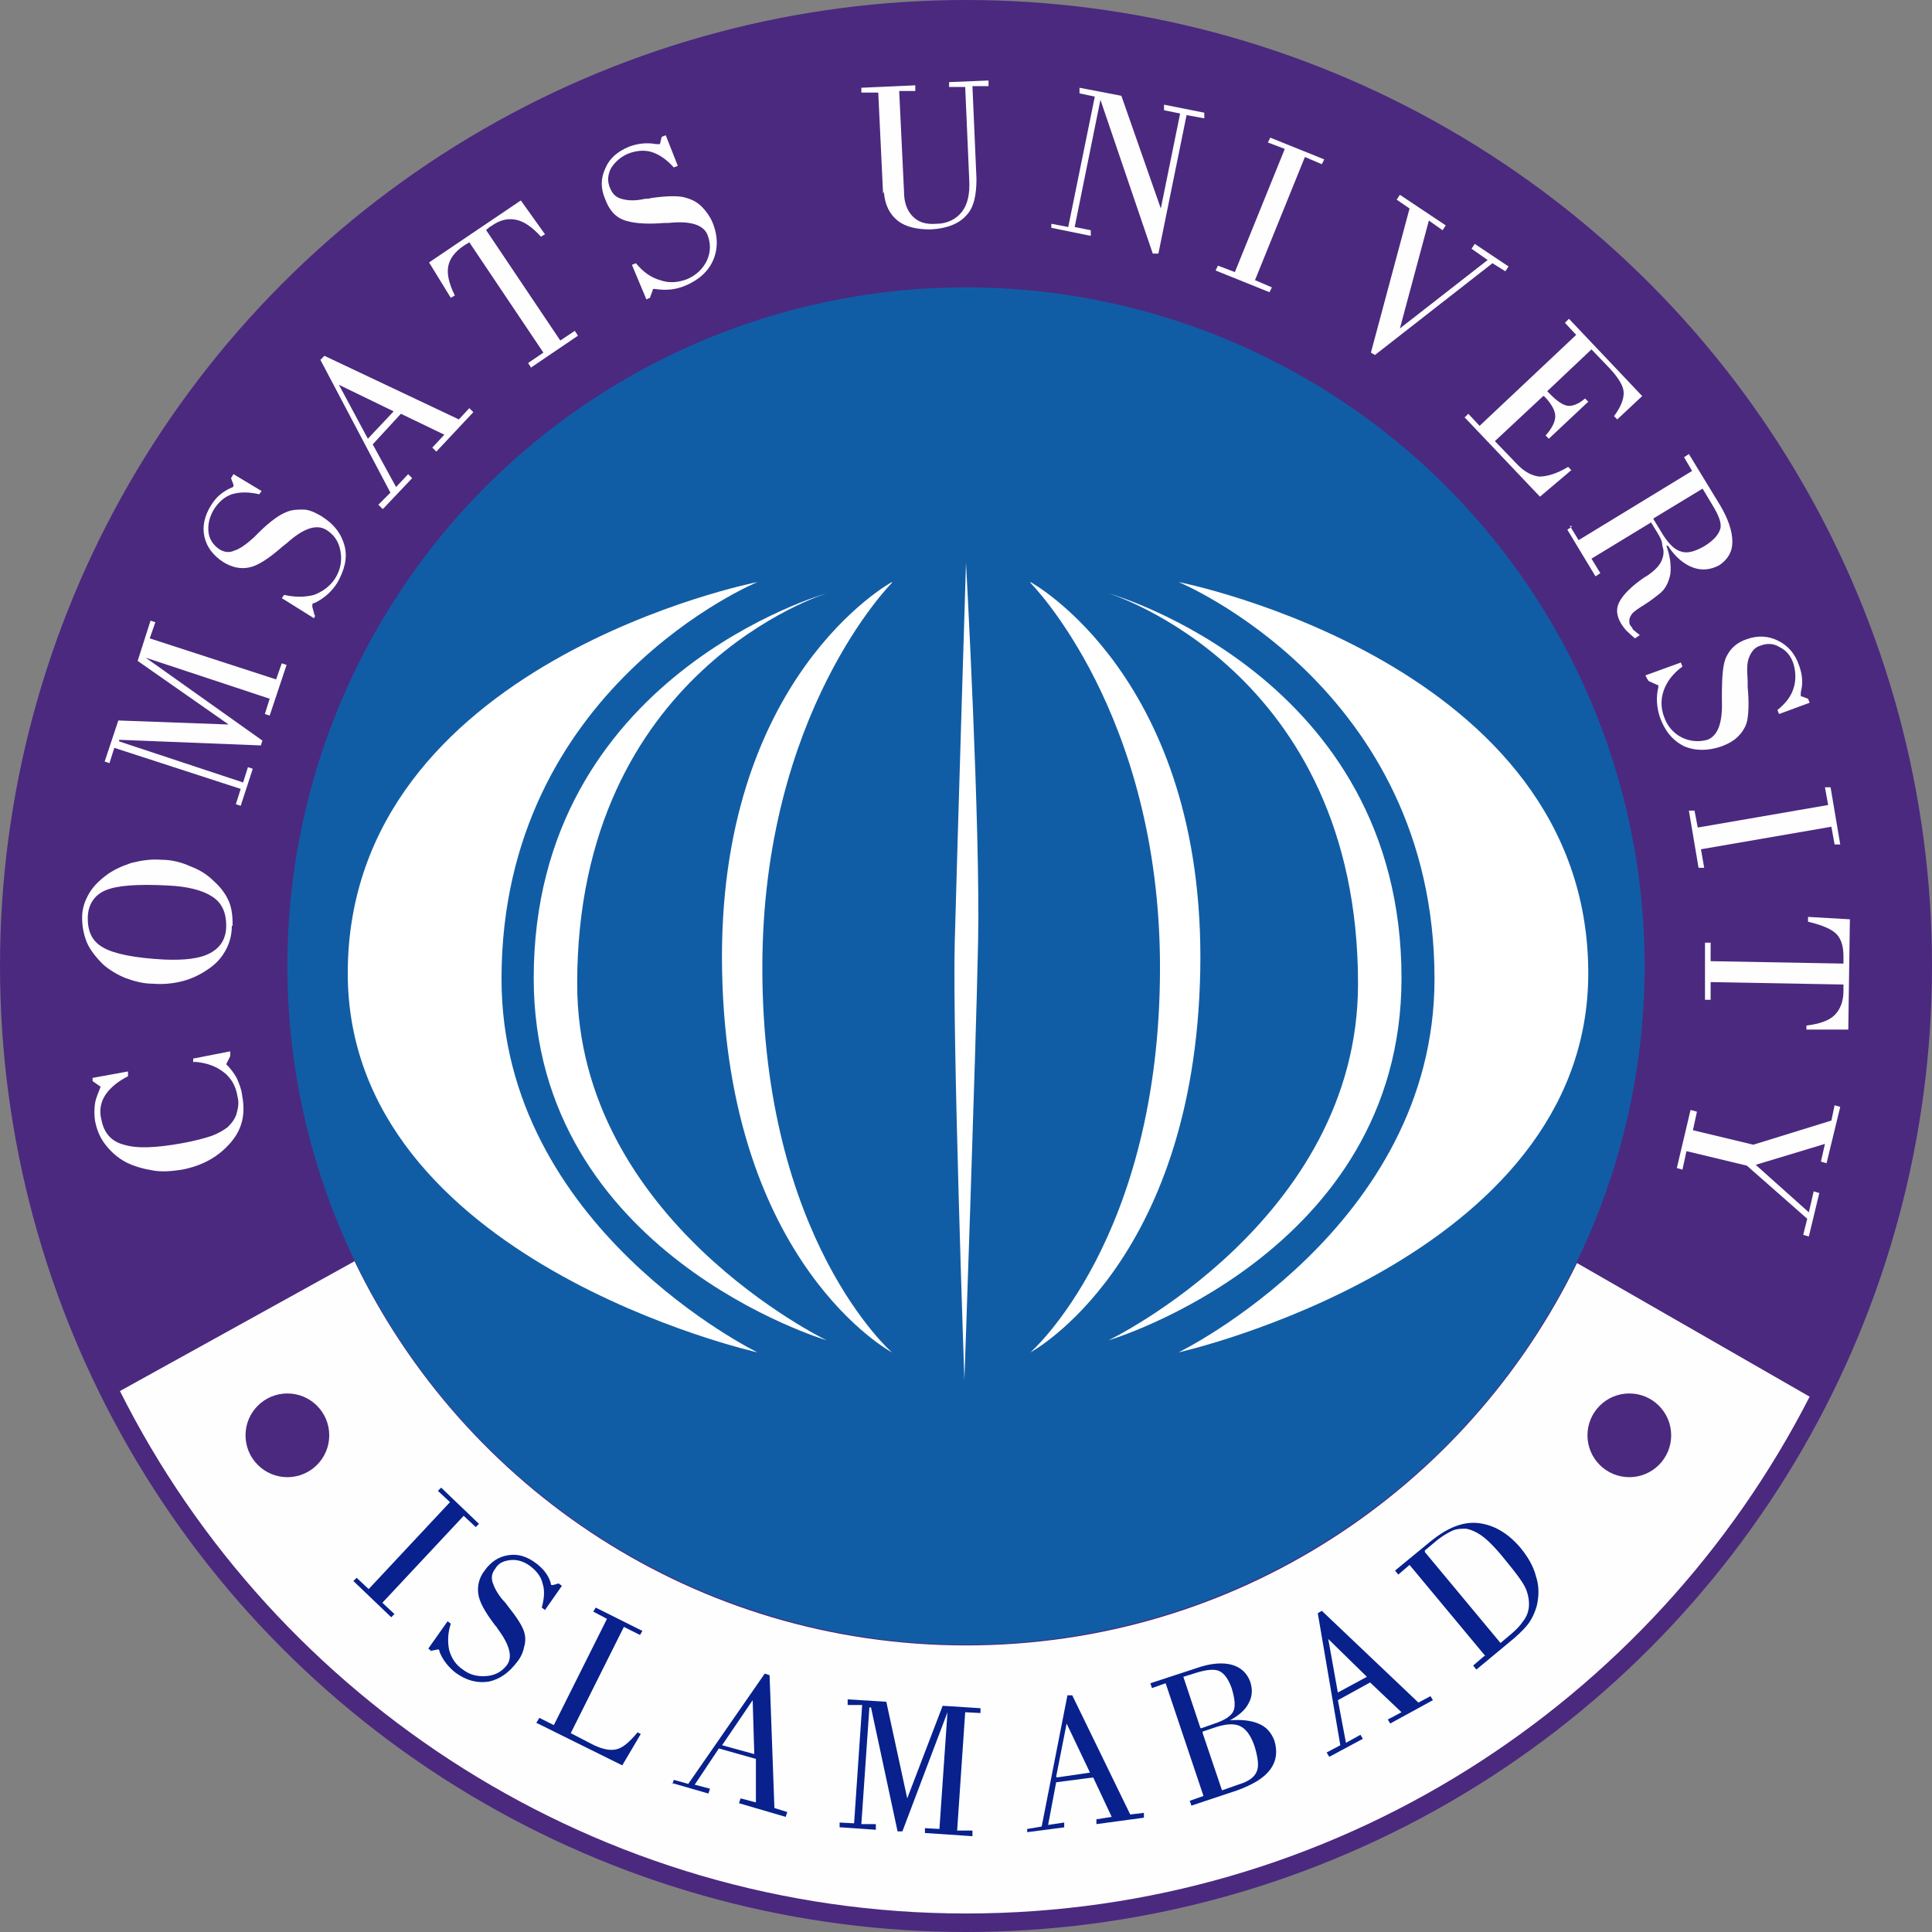
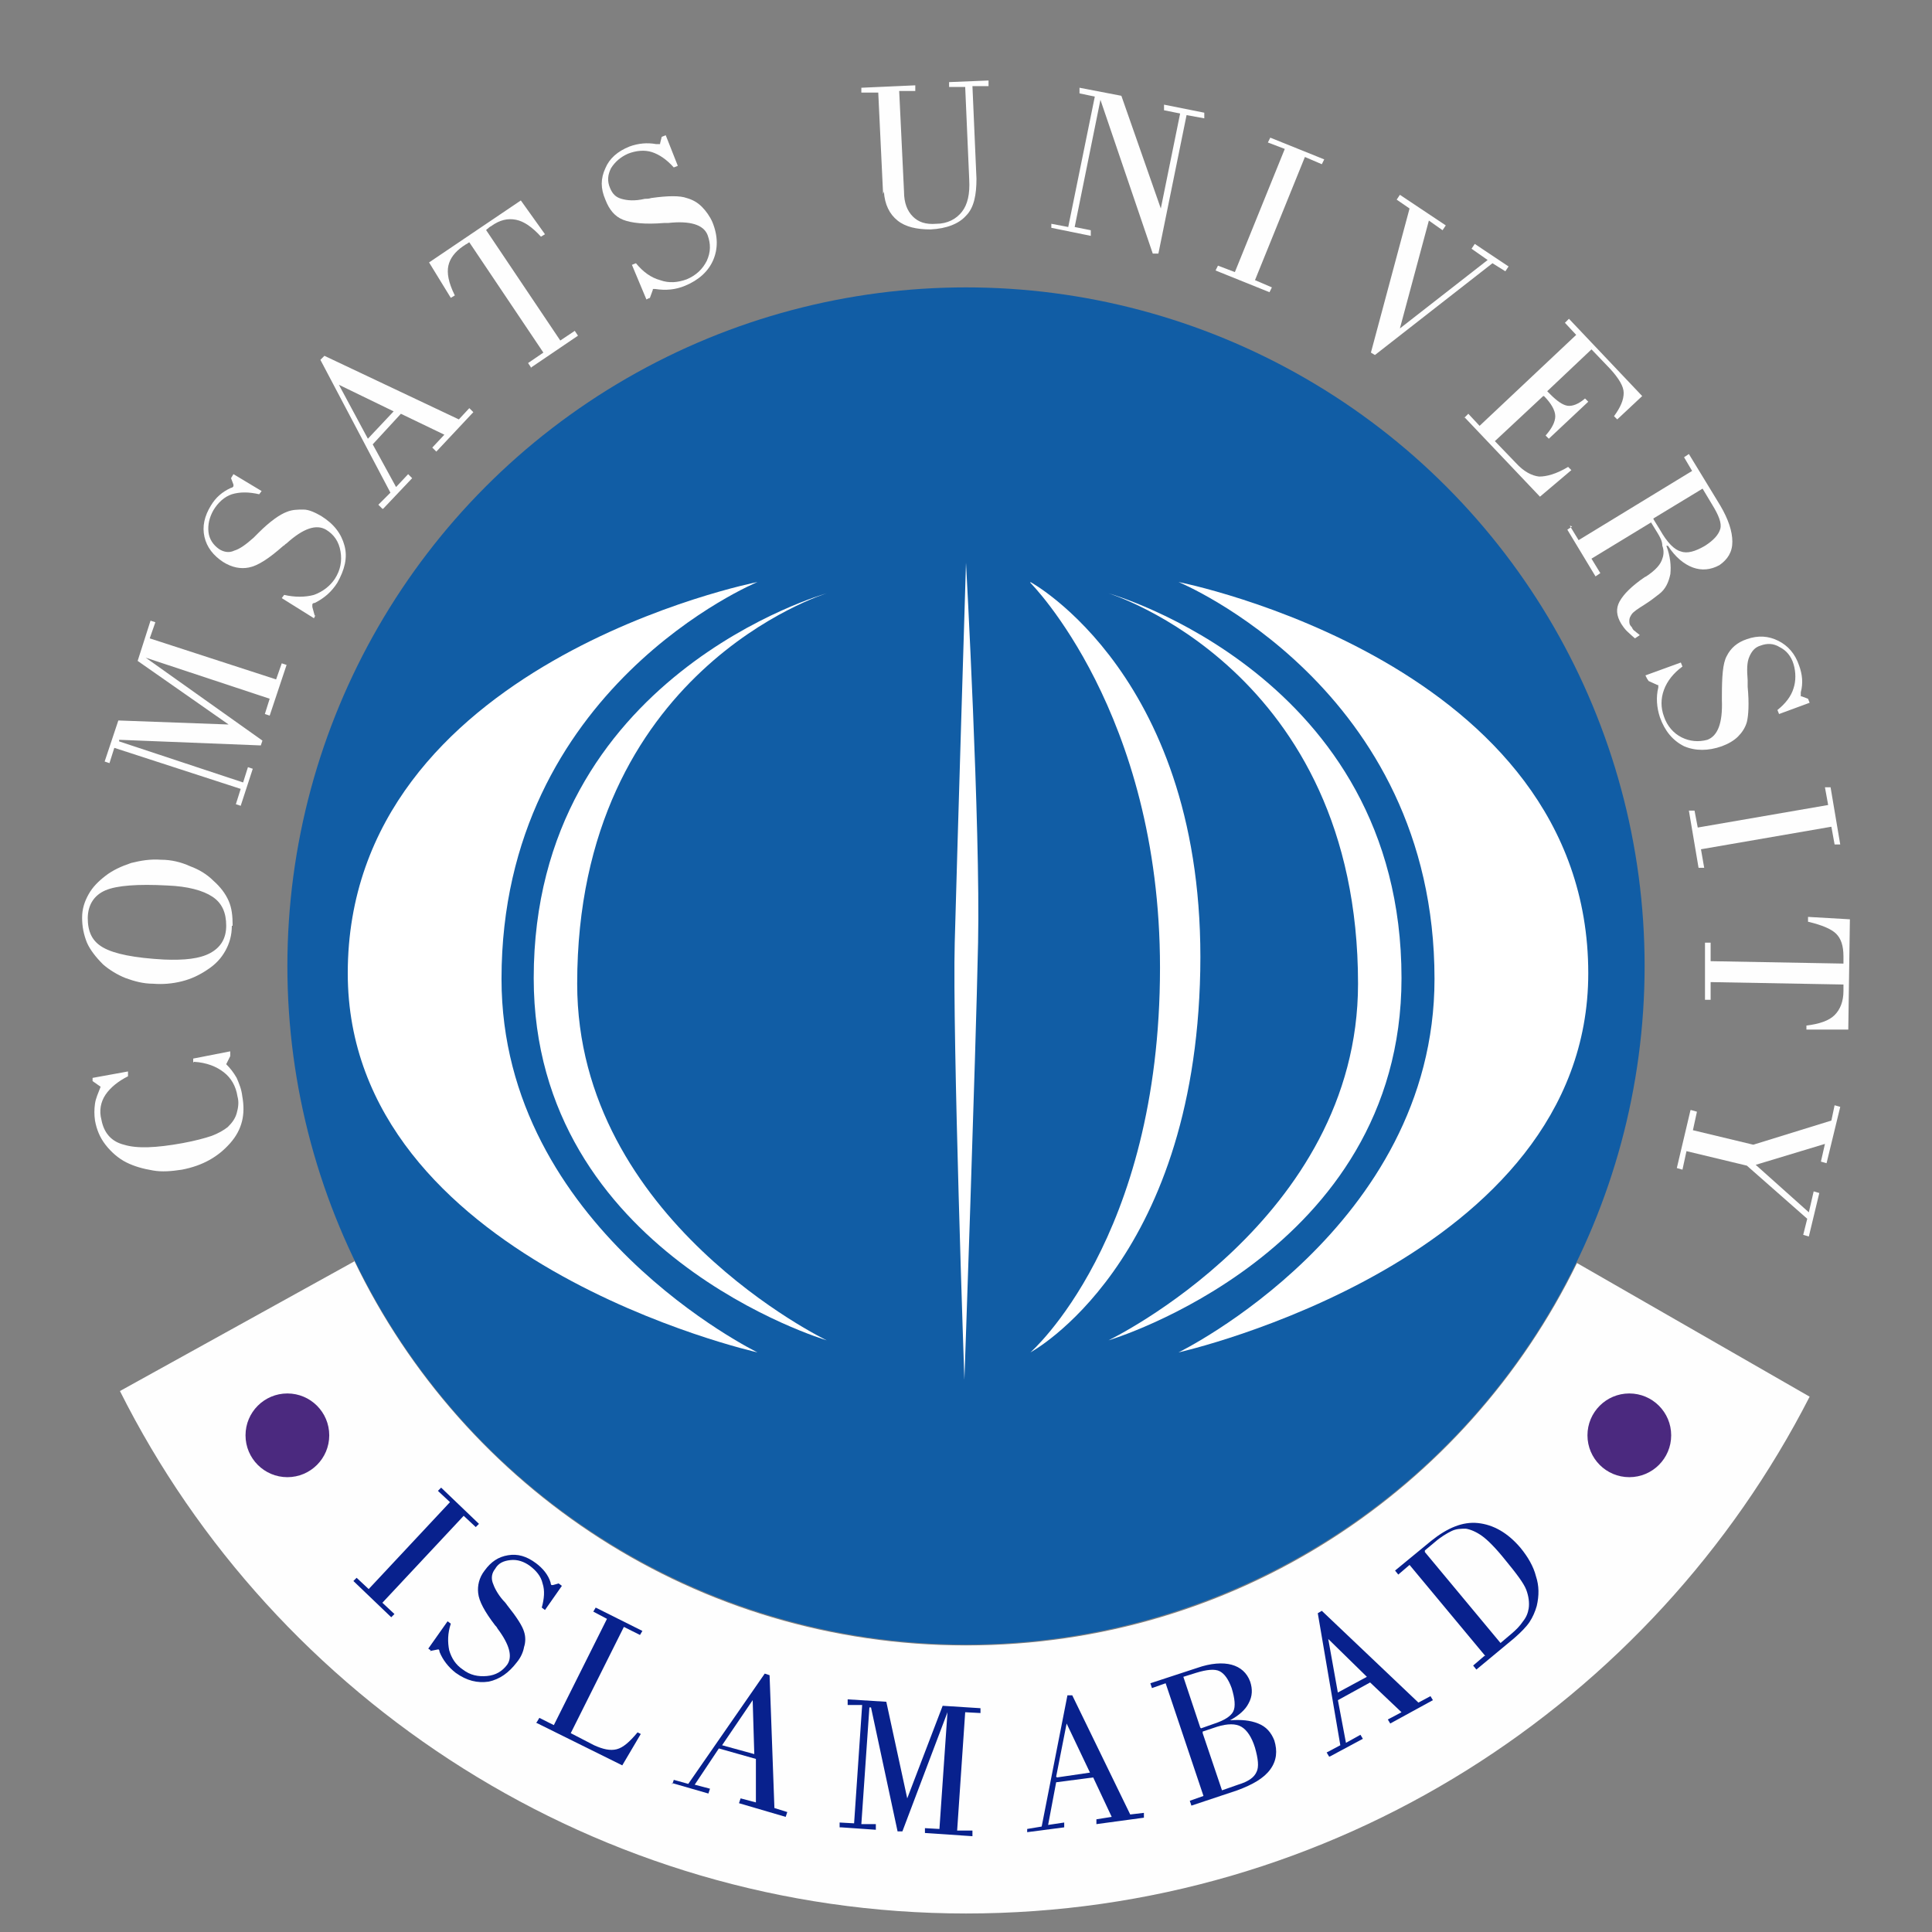
<svg xmlns="http://www.w3.org/2000/svg" id="Layer_1" data-name="Layer 1" viewBox="0 0 24 24">
  <rect x="0" y="0" width="24" height="24" fill="#808080" stroke="none" />
  <defs>
    <style>
      .cls-1 {
        fill: #4b297f;
      }

      .cls-1, .cls-2, .cls-3, .cls-4, .cls-5 {
        stroke-width: 0px;
      }

      .cls-2 {
        fill: #08218d;
      }

      .cls-3 {
        fill: #115da5;
      }

      .cls-4 {
        fill: #fff;
      }

      .cls-5 {
        fill: #fefefe;
      }
    </style>
  </defs>
-   <circle class="cls-1" cx="12" cy="12" r="12" />
  <g>
    <path class="cls-5" d="M2.4,13.2v-.05s.46-.09.46-.09v.06s-.05.1-.05.1c.05.05.09.1.13.17.03.07.06.14.07.23.04.22,0,.41-.15.58s-.34.28-.6.33c-.13.02-.25.03-.36.01-.12-.02-.23-.05-.33-.1-.1-.05-.19-.13-.26-.22-.07-.09-.11-.19-.13-.3-.01-.07-.01-.14,0-.21s.04-.13.07-.21l-.1-.07v-.04s.44-.08.44-.08v.06c-.12.06-.22.14-.28.23-.06.09-.08.2-.05.31.03.16.12.27.28.31.16.05.4.04.73-.02.16-.03.27-.06.36-.09.08-.03.15-.07.2-.11.05-.05.09-.1.11-.17.02-.07.03-.14.01-.21-.02-.13-.08-.23-.17-.3s-.21-.12-.37-.13Z" />
    <path class="cls-5" d="M2.88,11.5c0,.12-.03.22-.08.31-.05.09-.12.17-.23.24-.09.06-.19.11-.31.14-.12.03-.24.04-.36.03-.12,0-.23-.03-.34-.07-.1-.04-.2-.1-.28-.17-.09-.09-.16-.18-.2-.27-.04-.1-.06-.2-.06-.31,0-.11.03-.2.08-.29.05-.09.12-.16.21-.23.09-.07.2-.12.32-.16.12-.03.24-.05.37-.04.13,0,.25.03.36.08.11.04.21.1.29.18.09.08.15.16.19.25.04.09.05.19.05.31ZM1.09,11.4c0,.17.05.29.19.37.14.08.39.13.76.15.25.01.44-.01.57-.08.13-.07.2-.18.2-.34,0-.16-.05-.28-.17-.36-.12-.08-.31-.13-.56-.14-.37-.02-.63,0-.77.06-.14.06-.22.18-.22.35Z" />
    <path class="cls-5" d="M2.99,10.01l-.06-.02.06-.19-1.57-.51-.06.19-.06-.02.17-.51,1.37.05-1.13-.79.16-.5.06.02-.07.2,1.57.51.07-.2.06.02-.21.63-.06-.02.06-.19-1.54-.51h0s1.45,1.03,1.45,1.03l-.02.06-1.76-.07v.02s1.54.51,1.54.51l.06-.19.06.02-.15.46Z" />
    <path class="cls-5" d="M3.92,7.64l-.02.04-.4-.25.03-.04c.13.03.26.03.37,0,.11-.04.2-.11.26-.2.07-.11.09-.22.07-.34-.02-.12-.08-.21-.18-.27-.12-.07-.28-.02-.49.17-.02.01-.03.03-.04.03-.18.16-.32.25-.43.27-.1.02-.21,0-.32-.07-.12-.08-.2-.18-.23-.31s0-.26.08-.39c.06-.1.14-.17.25-.22.02,0,.03-.02.03-.02,0,0,0,0,0-.01,0,0,0,0,0-.01l-.03-.08.03-.05.35.21-.03.04c-.13-.03-.24-.03-.34,0-.09.03-.17.1-.23.2-.05.09-.07.18-.06.27s.06.16.13.21c.06.04.13.05.19.02.07-.02.15-.08.24-.16.01-.01.03-.03.06-.06.15-.15.27-.23.35-.26.07-.03.14-.03.21-.03.07,0,.15.04.22.08.16.1.25.22.29.37s0,.3-.09.46c-.07.11-.16.19-.28.25-.02,0-.03.01-.03.02s0,0,0,.01c0,0,0,.01,0,.02l.03.11Z" />
    <path class="cls-5" d="M4.75,6.32l-.05-.05.15-.15-.87-1.65.05-.05,1.67.79.13-.14.05.05-.46.49-.05-.05.15-.16-.54-.26-.35.38.29.53.15-.16.05.05-.36.38ZM4.57,5.45l.32-.34-.68-.33.36.67Z" />
    <path class="cls-5" d="M6.6,4.57l-.04-.06.19-.13-.92-1.37s-.02.01-.03.02c-.01,0-.03.02-.05.03-.1.07-.16.15-.18.24-.02.09,0,.21.08.37l-.05.03-.27-.44,1.14-.77.3.42-.05.03c-.11-.12-.21-.19-.31-.21s-.2,0-.31.08c-.02.01-.03.02-.04.03,0,0-.02.01-.02.02l.92,1.37.18-.12.04.06-.59.4Z" />
    <path class="cls-5" d="M8.07,3.7l-.04.02-.18-.43.05-.02c.09.11.19.18.3.21.11.04.22.03.33-.01.12-.05.2-.13.25-.23.05-.11.05-.21.01-.32-.05-.13-.22-.18-.49-.15-.02,0-.04,0-.05,0-.24.02-.41,0-.51-.04-.1-.04-.17-.12-.22-.25-.06-.14-.06-.26,0-.39.05-.12.15-.21.3-.27.11-.04.22-.05.33-.03.02,0,.03,0,.04,0,0,0,0,0,.01,0,0,0,0,0,0-.01l.02-.08.05-.02.15.38-.05.02c-.09-.1-.18-.16-.27-.19s-.2-.02-.3.02c-.09.04-.16.1-.21.18-.04.08-.05.16-.01.25.03.07.07.11.14.13.07.02.16.03.29,0,.02,0,.05,0,.08-.01.21-.03.36-.03.44,0,.07.02.13.05.19.11.05.05.1.12.13.19.07.17.07.33.01.47-.06.14-.18.25-.35.32-.12.05-.24.06-.37.04-.02,0-.03,0-.03,0s0,0,0,0,0,0,0,.01l-.04.11Z" />
    <path class="cls-5" d="M10.97,2.41l-.06-1.26h-.21s0-.06,0-.06l.67-.03v.07s-.2,0-.2,0l.06,1.25c0,.14.04.24.11.31.07.07.16.1.29.09.14,0,.25-.06.32-.15.07-.09.1-.22.09-.4l-.05-1.15h-.2s0-.06,0-.06l.49-.02v.07s-.2,0-.2,0l.05,1.15c0,.2-.03.36-.13.46-.09.1-.24.16-.44.17-.17,0-.31-.03-.41-.11-.1-.08-.16-.2-.17-.36Z" />
    <path class="cls-5" d="M13.06,2.85v-.07s.21.04.21.04l.33-1.62-.19-.04v-.07s.52.1.52.1l.49,1.4.24-1.18-.2-.04v-.07s.5.1.5.1v.07s-.22-.04-.22-.04l-.35,1.72h-.07s-.65-1.91-.65-1.91l-.32,1.58.2.04v.07s-.49-.1-.49-.1Z" />
    <path class="cls-5" d="M15.1,3.36l.03-.06.21.08.62-1.53-.21-.08.03-.06.67.27-.03.06-.21-.09-.62,1.53.21.09-.03.06-.67-.27Z" />
    <path class="cls-5" d="M17.03,4.38l.48-1.79-.16-.11.04-.06.57.38-.04.06-.17-.12-.36,1.34,1.09-.85-.2-.14.04-.06.42.28-.04.06-.16-.1-1.46,1.14-.05-.03Z" />
    <path class="cls-5" d="M18.19,5.19l.05-.05.14.15,1.2-1.13-.14-.15.05-.05.91.96-.31.29-.04-.04c.08-.11.12-.2.12-.29,0-.08-.06-.18-.17-.3l-.23-.24-.55.52.04.04c.08.08.15.13.21.14s.14-.02.22-.09l.04.04-.49.46-.04-.04c.08-.09.12-.17.12-.24,0-.07-.05-.16-.14-.25h-.01s-.6.56-.6.56l.26.27c.1.11.2.16.29.17.09,0,.21-.03.36-.12l.04.04-.39.33-.94-.99Z" />
    <path class="cls-5" d="M19.5,6.53l.11.18,1.41-.86-.1-.17.06-.04.39.64c.1.17.15.32.15.45,0,.13-.06.22-.16.29-.11.06-.22.07-.33.03-.11-.04-.22-.13-.31-.27h-.02c.05.13.06.25.05.35-.02.1-.06.19-.14.25-.04.03-.1.08-.18.13-.08.05-.14.09-.16.12-.02.03-.03.05-.03.08,0,.03,0,.05.03.08.01.02.02.04.04.05.02.02.04.03.06.05l-.06.04s-.07-.06-.1-.09c-.03-.03-.05-.06-.07-.09-.06-.1-.07-.19-.02-.28.05-.09.15-.19.31-.3,0,0,0,0,.02-.01.12-.08.18-.15.2-.22.02-.05.02-.11,0-.16,0-.06-.03-.11-.06-.16l-.08-.13-.74.45.11.18-.06.04-.35-.58.06-.04ZM20.54,6.45l.08.13c.09.16.18.25.26.27.08.03.18,0,.3-.07.11-.07.17-.14.19-.21.02-.07-.02-.17-.1-.3l-.12-.2-.61.37Z" />
    <path class="cls-5" d="M20.46,8.43l-.02-.04.44-.16.02.05c-.11.08-.19.18-.23.29-.04.11-.04.22,0,.33.04.12.12.21.22.26s.21.06.32.03c.13-.05.19-.21.18-.49,0-.02,0-.04,0-.05,0-.24.01-.41.06-.5.05-.1.13-.17.25-.21.14-.05.27-.04.39.02.12.06.21.16.26.31.04.11.05.22.02.33,0,.02,0,.03,0,.04,0,0,0,0,0,.01,0,0,0,0,.01,0l.08.03.02.05-.38.14-.02-.05c.1-.08.17-.17.2-.27.03-.09.03-.2,0-.3-.03-.1-.09-.17-.17-.21-.08-.05-.16-.05-.24-.02-.07.02-.11.07-.14.14-.03.07-.03.16-.02.29,0,.02,0,.05,0,.08.02.21.01.36-.01.44-.02.07-.06.13-.11.18-.05.05-.12.09-.2.12-.17.06-.33.06-.47,0-.14-.07-.24-.19-.3-.36-.04-.12-.05-.25-.02-.37,0-.02,0-.03,0-.03,0,0,0,0,0,0,0,0,0,0-.01,0l-.11-.05Z" />
    <path class="cls-5" d="M20.98,10.07h.07s.04.21.04.21l1.62-.28-.04-.22h.07s.12.71.12.71h-.07s-.04-.22-.04-.22l-1.62.28.04.23h-.07s-.12-.71-.12-.71Z" />
    <path class="cls-5" d="M21.18,11.71h.07s0,.23,0,.23l1.65.03s0-.02,0-.04c0-.01,0-.03,0-.05,0-.13-.03-.22-.09-.28-.06-.06-.18-.11-.35-.15v-.06s.52.03.52.03l-.02,1.37h-.52s0-.05,0-.05c.16-.02.28-.06.35-.13.07-.07.11-.17.11-.3,0-.02,0-.04,0-.05s0-.02,0-.03l-1.65-.03v.22s-.07,0-.07,0v-.71Z" />
    <path class="cls-5" d="M21.01,13.79l.07.02-.05.23.75.18.97-.3.04-.19.07.02-.17.7-.07-.02.05-.22-.86.26.66.59.06-.26.07.02-.13.54-.07-.02.05-.2-.75-.66-.75-.18-.05.23-.07-.02.17-.72Z" />
  </g>
  <circle class="cls-3" cx="12" cy="12" r="8.43" />
  <path class="cls-5" d="M4.4,15.66c1.36,2.83,4.25,4.78,7.6,4.78s6.22-1.94,7.59-4.75l2.89,1.66c-1.95,3.81-5.91,6.42-10.48,6.42s-8.58-2.64-10.51-6.49l2.91-1.61Z" />
  <circle class="cls-1" cx="3.57" cy="17.83" r=".52" />
  <circle class="cls-1" cx="20.24" cy="17.83" r=".52" />
  <path class="cls-4" d="M9.41,7.23s-5.09,1-5.09,4.86c0,3.57,5.09,4.71,5.09,4.71,0,0-3.18-1.55-3.18-4.64,0-3.62,3.18-4.93,3.18-4.93Z" />
  <path class="cls-4" d="M14.64,7.23s5.09,1,5.09,4.86c0,3.57-5.09,4.71-5.09,4.71,0,0,3.18-1.55,3.18-4.64,0-3.62-3.18-4.93-3.18-4.93Z" />
  <path class="cls-4" d="M12,6.99s.18,3.28.15,4.72-.17,5.43-.17,5.43c0,0-.15-4.3-.12-5.43s.14-4.72.14-4.72Z" />
-   <path class="cls-4" d="M11.08,7.23s-2.18,1.18-2.11,4.83c.07,3.65,2.11,4.74,2.11,4.74,0,0-1.61-1.4-1.61-4.78,0-3.17,1.61-4.78,1.61-4.78Z" />
  <path class="cls-4" d="M10.27,7.37s-3.64,1.02-3.64,4.78c0,3.42,3.64,4.5,3.64,4.5,0,0-3.1-1.49-3.1-4.43,0-3.9,3.1-4.85,3.1-4.85Z" />
  <path class="cls-4" d="M12.8,7.23s2.18,1.18,2.11,4.83c-.07,3.65-2.11,4.74-2.11,4.74,0,0,1.61-1.4,1.61-4.78,0-3.17-1.61-4.78-1.61-4.78Z" />
  <path class="cls-4" d="M13.77,7.37s3.64,1.02,3.64,4.78c0,3.42-3.64,4.5-3.64,4.5,0,0,3.1-1.49,3.1-4.43,0-3.9-3.1-4.85-3.1-4.85Z" />
  <g>
    <path class="cls-2" d="M4.39,19.64l.04-.04.15.14,1.01-1.08-.15-.14.04-.04.47.45-.04.04-.15-.14-1.01,1.08.15.14-.04.04-.47-.45Z" />
    <path class="cls-2" d="M5.35,20.5l-.03-.02.24-.34.04.03c-.04.12-.04.23-.02.33.03.1.08.18.17.24.09.07.19.09.3.08s.19-.06.25-.14c.07-.1.03-.25-.12-.45-.01-.02-.02-.03-.03-.04-.13-.17-.2-.3-.21-.4-.01-.09.01-.19.08-.28.08-.11.17-.17.29-.19s.23.01.35.1c.08.06.15.14.18.24,0,.02.01.03.01.03,0,0,0,0,.01,0,0,0,0,0,.01,0l.07-.02.04.03-.21.3-.04-.03c.03-.11.04-.21.01-.3-.02-.09-.08-.16-.16-.22-.07-.05-.15-.08-.24-.07s-.15.04-.19.11c-.04.05-.05.11-.03.17.02.06.06.14.13.22.01.01.03.03.05.06.12.15.19.26.21.33.02.06.02.13,0,.19-.01.06-.04.13-.09.19-.1.13-.21.21-.35.24-.14.02-.27-.01-.41-.11-.09-.07-.16-.16-.2-.26,0-.02-.01-.03-.01-.03,0,0,0,0,0,0,0,0,0,0-.01,0l-.1.02Z" />
    <path class="cls-2" d="M6.67,21.39l.03-.05.18.09.66-1.32-.17-.09.03-.05.58.29-.03.05-.2-.1-.66,1.32.29.15c.11.05.2.07.28.05.08-.02.16-.09.26-.21l.04.02-.23.39-1.07-.53Z" />
    <path class="cls-2" d="M8.35,22.17l.02-.06.18.05.95-1.37.06.02.06,1.65.16.05-.02.06-.58-.17.02-.06.19.05v-.54s-.46-.13-.46-.13l-.3.45.19.05-.02.06-.45-.13ZM8.97,21.68l.4.11-.02-.67-.38.56Z" />
    <path class="cls-2" d="M10.43,22.7v-.06s.18.01.18.01l.1-1.47h-.18s0-.07,0-.07l.48.03.26,1.2.44-1.15.47.03v.06s-.19-.01-.19-.01l-.1,1.47h.19s0,.07,0,.07l-.59-.04v-.06s.18.01.18.01l.1-1.45h0s-.56,1.48-.56,1.48h-.06s-.33-1.54-.33-1.54h-.02s-.1,1.45-.1,1.45h.18s0,.07,0,.07l-.43-.03Z" />
    <path class="cls-2" d="M12.76,22.78v-.06s.18-.03.18-.03l.32-1.63h.06s.72,1.48.72,1.48l.17-.02v.06s-.59.08-.59.08v-.06s.19-.03.19-.03l-.23-.49-.46.06-.1.53.2-.03v.06s-.46.06-.46.06ZM13.13,22.08l.41-.06-.29-.61-.13.66Z" />
    <path class="cls-2" d="M14.8,22.43l-.02-.06.17-.06-.47-1.4-.17.06-.02-.06.58-.19c.17-.06.32-.07.43-.04.11.03.19.1.23.21.03.09.03.18-.02.27-.04.08-.12.15-.23.21h0c.14-.01.25,0,.35.04s.16.11.2.21c.04.13.03.25-.05.36-.08.11-.22.19-.41.26l-.57.19ZM14.92,21.47l.17-.06c.12-.04.2-.09.23-.15.03-.06.02-.16-.02-.29-.04-.11-.09-.18-.15-.21-.06-.03-.16-.02-.29.02l-.16.05.21.63ZM14.94,21.53l.24.71.2-.07c.13-.04.2-.09.23-.16.03-.06.02-.16-.02-.3-.04-.13-.1-.22-.17-.26-.07-.04-.17-.04-.3,0l-.18.06Z" />
    <path class="cls-2" d="M16.51,21.82l-.03-.05.17-.09-.28-1.64.05-.03,1.2,1.14.15-.08.03.05-.53.29-.03-.05.17-.09-.39-.37-.4.22.1.53.18-.1.03.05-.41.22ZM16.61,21.03l.37-.2-.48-.47.12.67Z" />
    <path class="cls-2" d="M18.45,20.57l-.94-1.13-.14.12-.04-.05.45-.37c.2-.16.39-.24.58-.22.19.02.37.12.53.31.09.11.16.23.19.35.04.12.04.24.01.37-.02.07-.05.14-.09.2s-.11.13-.19.2l-.47.39-.04-.05.14-.12ZM17.7,19.28l.94,1.13.13-.11c.06-.05.11-.1.15-.16.04-.05.06-.1.07-.16.01-.07,0-.15-.03-.23-.03-.08-.12-.2-.26-.37-.12-.15-.22-.25-.29-.3-.07-.05-.14-.08-.2-.09-.06,0-.12,0-.18.03-.06.03-.13.07-.21.14l-.12.1Z" />
  </g>
</svg>